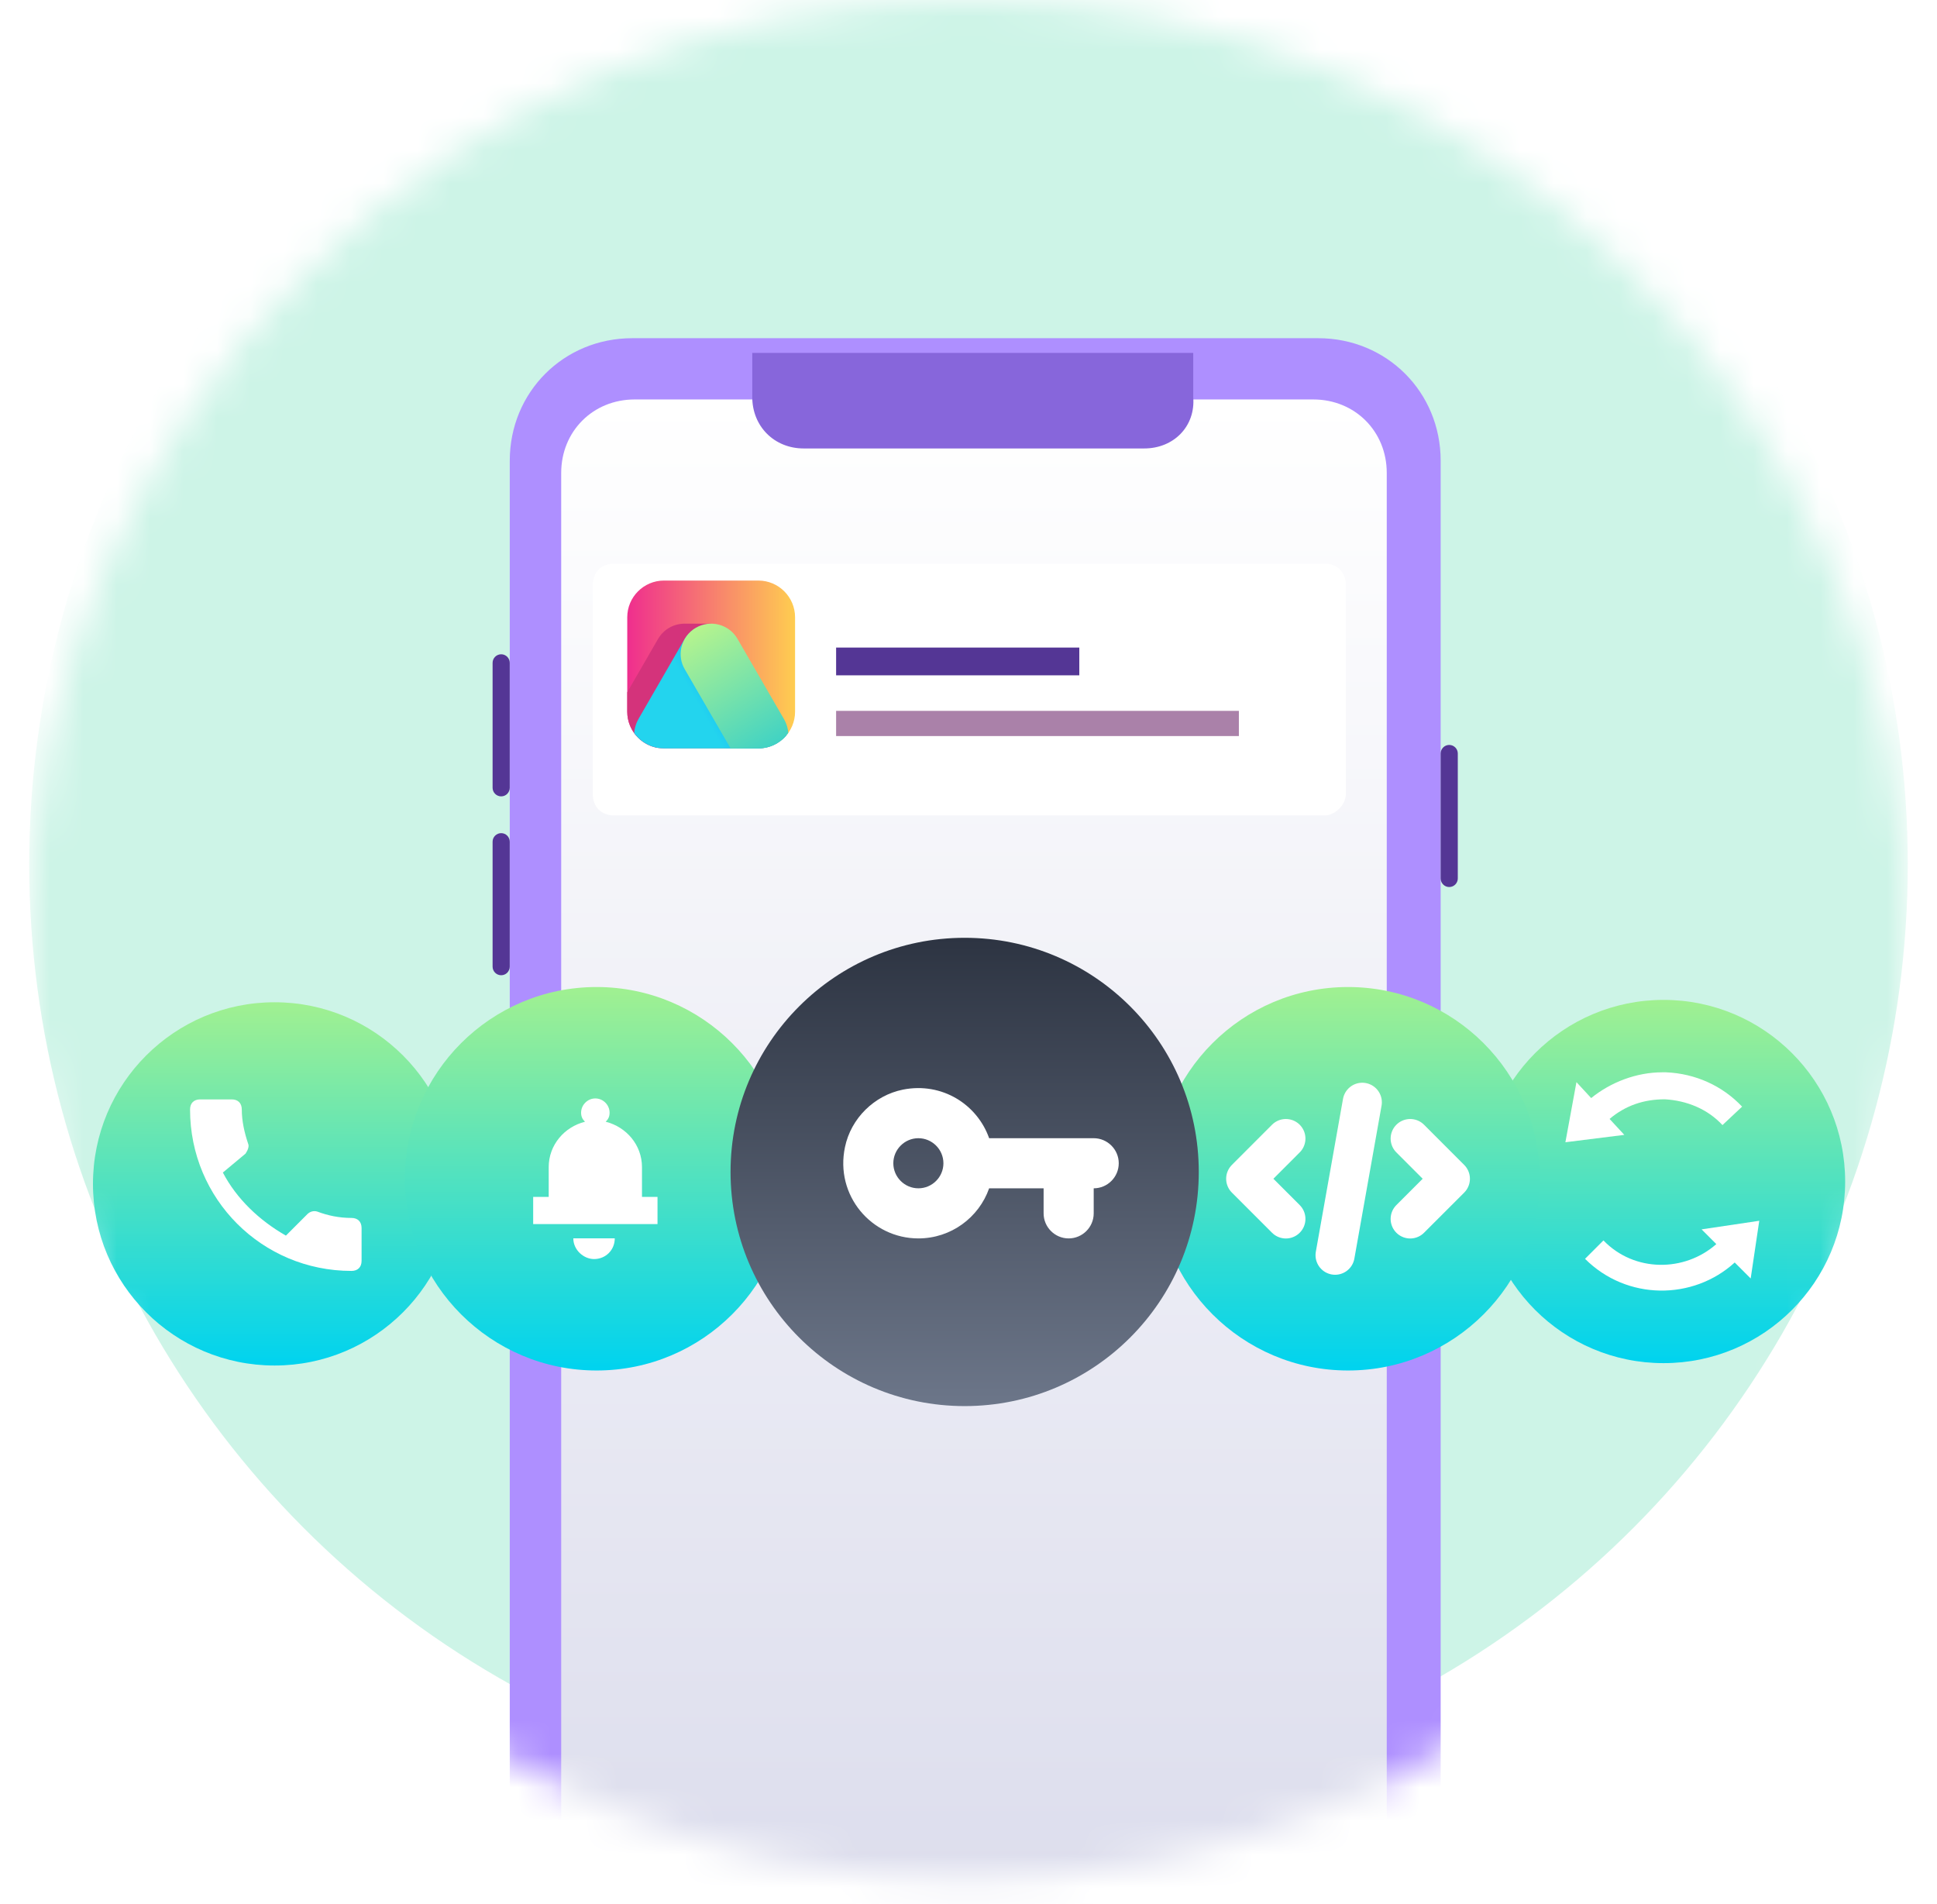
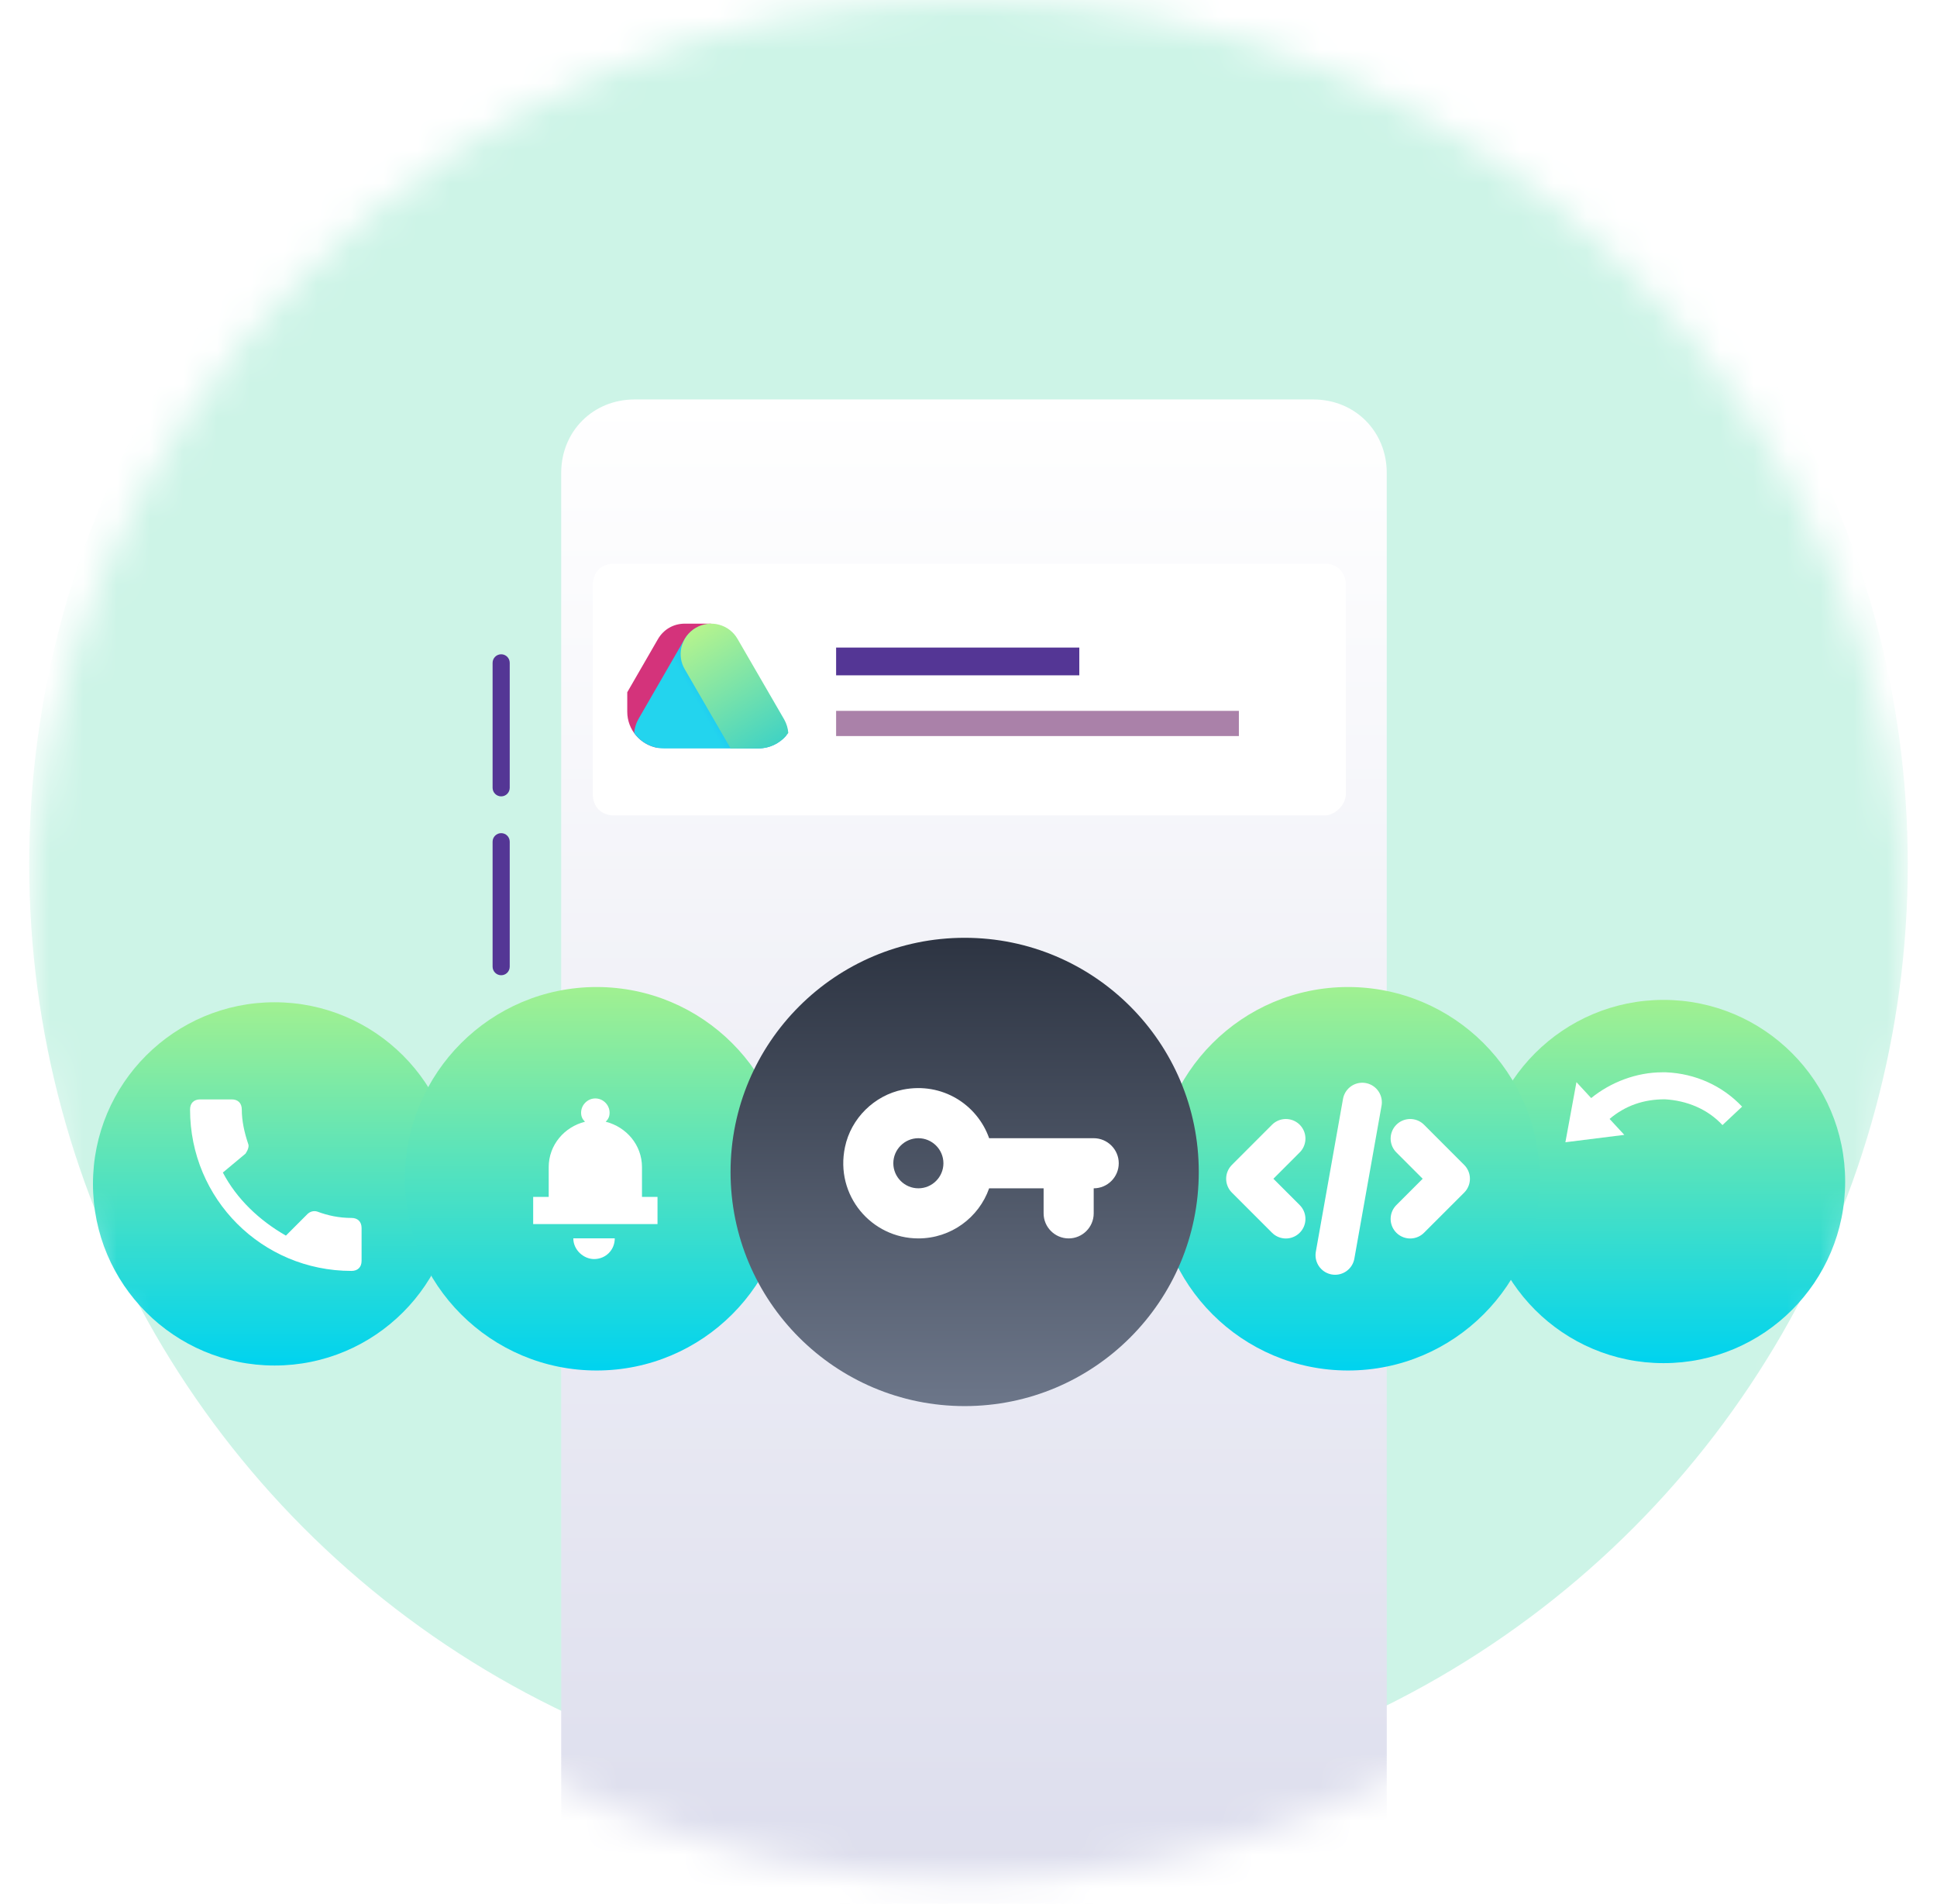
<svg xmlns="http://www.w3.org/2000/svg" width="58" height="57" viewBox="0 0 58 57" fill="none">
  <mask id="mask0_2687_4582" style="mask-type:alpha" maskUnits="userSpaceOnUse" x="0" y="0" width="58" height="57">
    <circle cx="29" cy="28.125" r="28.125" fill="#FEEDC8" />
  </mask>
  <g mask="url(#mask0_2687_4582)">
    <g filter="url(#filter0_i_2687_4582)">
      <circle cx="29" cy="28.125" r="28.125" fill="#CDF4E7" />
    </g>
    <g filter="url(#filter1_ii_2687_4582)">
-       <path d="M39.47 60.592H18.931C16.878 60.592 15.264 58.978 15.264 56.925V13.793C15.264 11.739 16.878 10.125 18.931 10.125H39.47C41.524 10.125 43.138 11.739 43.138 13.793V56.925C43.138 58.978 41.524 60.592 39.47 60.592Z" fill="url(#paint0_radial_2687_4582)" />
      <path d="M39.323 58.758H19.004C17.757 58.758 16.804 57.805 16.804 56.558V14.159C16.804 12.912 17.757 11.959 19.004 11.959H39.323C40.57 11.959 41.524 12.912 41.524 14.159V56.558C41.524 57.805 40.57 58.758 39.323 58.758Z" fill="url(#paint1_linear_2687_4582)" />
      <path d="M15.263 28.94V25.199C15.263 25.058 15.149 24.943 15.007 24.943C14.865 24.943 14.75 25.058 14.75 25.199V28.94C14.75 29.082 14.865 29.197 15.007 29.197C15.149 29.197 15.263 29.082 15.263 28.94Z" fill="#543695" />
      <path d="M15.263 23.585V19.844C15.263 19.703 15.149 19.588 15.007 19.588C14.865 19.588 14.75 19.703 14.75 19.844V23.585C14.75 23.727 14.865 23.842 15.007 23.842C15.149 23.842 15.263 23.727 15.263 23.585Z" fill="#543695" />
-       <path d="M43.651 26.299V22.558C43.651 22.417 43.536 22.302 43.394 22.302C43.253 22.302 43.138 22.417 43.138 22.558V26.299C43.138 26.441 43.253 26.556 43.394 26.556C43.536 26.556 43.651 26.441 43.651 26.299Z" fill="#543695" />
-       <path d="M34.262 13.426H24.066C23.186 13.426 22.525 12.766 22.525 11.886V10.565H35.729V11.886C35.802 12.766 35.142 13.426 34.262 13.426Z" fill="#8766DB" />
    </g>
    <g filter="url(#filter2_d_2687_4582)">
      <path d="M39.66 23.663H18.389C18.006 23.663 17.75 23.407 17.75 23.024V16.764C17.75 16.381 18.006 16.125 18.389 16.125H39.66C40.043 16.125 40.299 16.381 40.299 16.764V23.024C40.299 23.343 39.979 23.663 39.66 23.663Z" fill="white" />
      <path d="M32.318 18.637H25.036V19.468H32.318V18.637Z" fill="#543695" />
      <path d="M37.096 20.532H25.036V21.286H37.096V20.532Z" fill="#AA81A9" />
    </g>
-     <path fill-rule="evenodd" clip-rule="evenodd" d="M19.881 17.381H22.709C23.313 17.381 23.807 17.875 23.807 18.48V21.308C23.807 21.912 23.313 22.406 22.709 22.406H19.881C19.276 22.406 18.782 21.912 18.782 21.308V18.48C18.782 17.875 19.276 17.381 19.881 17.381Z" fill="url(#paint2_linear_2687_4582)" />
    <path fill-rule="evenodd" clip-rule="evenodd" d="M18.782 20.725L19.699 19.137C19.869 18.843 20.166 18.671 20.507 18.671H21.295L21.021 18.897C21.107 18.982 21.18 19.086 21.245 19.198L22.595 21.524C22.686 21.681 22.746 21.842 22.755 22.003C22.553 22.239 22.253 22.389 21.921 22.389H20.507H19.688C19.175 22.297 18.782 21.846 18.782 21.308V20.725L18.782 20.725Z" fill="#D4337B" />
    <path fill-rule="evenodd" clip-rule="evenodd" d="M18.99 21.948C18.998 21.805 19.04 21.662 19.116 21.529L20.487 19.154C20.657 18.86 20.955 18.688 21.295 18.688C21.635 18.688 21.863 18.922 22.034 19.216L23.384 21.541C23.475 21.698 23.534 21.859 23.544 22.02C23.342 22.256 23.042 22.406 22.709 22.406H21.295H19.881C19.515 22.406 19.19 22.225 18.99 21.948L18.99 21.948Z" fill="url(#paint3_linear_2687_4582)" />
    <path fill-rule="evenodd" clip-rule="evenodd" d="M21.877 22.406L20.505 20.038C20.39 19.844 20.353 19.617 20.4 19.396C20.454 19.142 20.613 18.923 20.838 18.793C21.048 18.672 21.296 18.639 21.53 18.702C21.764 18.765 21.962 18.916 22.083 19.126L23.484 21.544C23.552 21.667 23.594 21.803 23.604 21.943C23.404 22.223 23.077 22.406 22.709 22.406H21.877L21.877 22.406Z" fill="url(#paint4_linear_2687_4582)" />
    <g filter="url(#filter3_i_2687_4582)">
      <path d="M8.222 42.302C11.225 42.302 13.659 39.868 13.659 36.865C13.659 33.862 11.225 31.427 8.222 31.427C5.219 31.427 2.784 33.862 2.784 36.865C2.784 39.868 5.219 42.302 8.222 42.302Z" fill="url(#paint5_linear_2687_4582)" />
      <path fill-rule="evenodd" clip-rule="evenodd" d="M6.673 36.525C7.089 37.318 7.768 37.96 8.561 38.413L9.203 37.771C9.279 37.695 9.392 37.658 9.505 37.695C9.807 37.809 10.147 37.884 10.525 37.884C10.713 37.884 10.827 37.998 10.827 38.186V39.168C10.827 39.357 10.713 39.47 10.525 39.47C7.844 39.47 5.691 37.318 5.691 34.637C5.691 34.448 5.805 34.335 5.993 34.335H6.938C7.126 34.335 7.24 34.448 7.24 34.637C7.24 34.977 7.315 35.316 7.428 35.656C7.466 35.732 7.428 35.845 7.353 35.958L6.673 36.525Z" fill="white" />
    </g>
    <g filter="url(#filter4_i_2687_4582)">
      <path d="M17.865 42.605C21.035 42.605 23.605 40.035 23.605 36.865C23.605 33.695 21.035 31.125 17.865 31.125C14.695 31.125 12.125 33.695 12.125 36.865C12.125 40.035 14.695 42.605 17.865 42.605Z" fill="url(#paint6_linear_2687_4582)" />
      <path d="M19.223 37.408V36.516C19.223 35.856 18.757 35.313 18.137 35.158C18.214 35.081 18.253 35.003 18.253 34.887C18.253 34.654 18.059 34.46 17.826 34.46C17.594 34.46 17.4 34.654 17.4 34.887C17.4 35.003 17.439 35.081 17.516 35.158C16.896 35.313 16.43 35.856 16.43 36.516V37.408H15.965V38.222H19.688V37.408H19.223Z" fill="white" />
      <path d="M17.788 39.269C18.137 39.269 18.408 38.998 18.408 38.649H17.167C17.167 38.998 17.477 39.269 17.788 39.269Z" fill="white" />
    </g>
    <g filter="url(#filter5_i_2687_4582)">
      <path d="M49.812 42.302C52.816 42.302 55.25 39.868 55.25 36.865C55.25 33.862 52.816 31.427 49.812 31.427C46.809 31.427 44.375 33.862 44.375 36.865C44.375 39.868 46.809 42.302 49.812 42.302Z" fill="url(#paint7_linear_2687_4582)" />
-       <path d="M51.392 38.738C50.437 39.583 48.931 39.583 48.012 38.628L47.461 39.179C48.71 40.428 50.694 40.428 51.943 39.289L52.421 39.767L52.678 38.04L50.951 38.297L51.392 38.738Z" fill="white" />
      <path d="M46.873 35.689L48.637 35.468L48.196 34.991C48.673 34.587 49.224 34.403 49.849 34.403C50.51 34.44 51.135 34.697 51.576 35.175L52.164 34.623C51.576 33.999 50.767 33.632 49.886 33.595C49.849 33.595 49.812 33.595 49.776 33.595C49.004 33.595 48.232 33.889 47.645 34.366L47.204 33.889L46.873 35.689Z" fill="white" />
    </g>
    <g filter="url(#filter6_i_2687_4582)">
      <path d="M40.365 42.605C43.535 42.605 46.105 40.035 46.105 36.865C46.105 33.695 43.535 31.125 40.365 31.125C37.195 31.125 34.625 33.695 34.625 36.865C34.625 40.035 37.195 42.605 40.365 42.605Z" fill="url(#paint8_linear_2687_4582)" />
      <path d="M38.503 35.662L37.301 36.865L38.503 38.067" stroke="white" stroke-width="1.172" stroke-miterlimit="10" stroke-linecap="round" stroke-linejoin="round" />
      <path d="M42.226 35.662L43.428 36.865L42.226 38.067" stroke="white" stroke-width="1.172" stroke-miterlimit="10" stroke-linecap="round" stroke-linejoin="round" />
      <path d="M40.791 34.576L39.977 39.153" stroke="white" stroke-width="1.172" stroke-miterlimit="10" stroke-linecap="round" stroke-linejoin="round" />
    </g>
    <g filter="url(#filter7_i_2687_4582)">
      <path d="M28.885 44.02C32.757 44.02 35.895 40.882 35.895 37.01C35.895 33.139 32.757 30 28.885 30C25.014 30 21.875 33.139 21.875 37.01C21.875 40.882 25.014 44.02 28.885 44.02Z" fill="url(#paint9_linear_2687_4582)" />
      <g clip-path="url(#clip0_2687_4582)">
        <path d="M29.618 36C29.262 34.992 28.212 34.313 27.038 34.545C26.179 34.718 25.482 35.404 25.302 36.263C24.994 37.714 26.097 39 27.499 39C28.478 39 29.311 38.374 29.618 37.5H31.249V38.25C31.249 38.663 31.587 39 31.999 39C32.412 39 32.749 38.663 32.749 38.25V37.5C33.162 37.5 33.499 37.163 33.499 36.75C33.499 36.338 33.162 36 32.749 36H29.618ZM27.499 37.5C27.087 37.5 26.749 37.163 26.749 36.75C26.749 36.338 27.087 36 27.499 36C27.912 36 28.249 36.338 28.249 36.75C28.249 37.163 27.912 37.5 27.499 37.5Z" fill="white" />
      </g>
    </g>
  </g>
  <defs>
    <filter id="filter0_i_2687_4582" x="0.875" y="-2.25" width="56.25" height="58.5" filterUnits="userSpaceOnUse" color-interpolation-filters="sRGB">
      <feFlood flood-opacity="0" result="BackgroundImageFix" />
      <feBlend mode="normal" in="SourceGraphic" in2="BackgroundImageFix" result="shape" />
      <feColorMatrix in="SourceAlpha" type="matrix" values="0 0 0 0 0 0 0 0 0 0 0 0 0 0 0 0 0 0 127 0" result="hardAlpha" />
      <feOffset dy="-2.25" />
      <feGaussianBlur stdDeviation="2.25" />
      <feComposite in2="hardAlpha" operator="arithmetic" k2="-1" k3="1" />
      <feColorMatrix type="matrix" values="0 0 0 0 0.639 0 0 0 0 0.792 0 0 0 0 0.769 0 0 0 1 0" />
      <feBlend mode="normal" in2="shape" result="effect1_innerShadow_2687_4582" />
    </filter>
    <filter id="filter1_ii_2687_4582" x="14.224" y="9.599" width="29.953" height="51.519" filterUnits="userSpaceOnUse" color-interpolation-filters="sRGB">
      <feFlood flood-opacity="0" result="BackgroundImageFix" />
      <feBlend mode="normal" in="SourceGraphic" in2="BackgroundImageFix" result="shape" />
      <feColorMatrix in="SourceAlpha" type="matrix" values="0 0 0 0 0 0 0 0 0 0 0 0 0 0 0 0 0 0 127 0" result="hardAlpha" />
      <feOffset dx="0.526" dy="0.526" />
      <feGaussianBlur stdDeviation="0.736" />
      <feComposite in2="hardAlpha" operator="arithmetic" k2="-1" k3="1" />
      <feColorMatrix type="matrix" values="0 0 0 0 0.314 0 0 0 0 0.176 0 0 0 0 0.663 0 0 0 0.7 0" />
      <feBlend mode="normal" in2="shape" result="effect1_innerShadow_2687_4582" />
      <feColorMatrix in="SourceAlpha" type="matrix" values="0 0 0 0 0 0 0 0 0 0 0 0 0 0 0 0 0 0 127 0" result="hardAlpha" />
      <feOffset dx="-0.526" dy="-0.526" />
      <feGaussianBlur stdDeviation="1.051" />
      <feComposite in2="hardAlpha" operator="arithmetic" k2="-1" k3="1" />
      <feColorMatrix type="matrix" values="0 0 0 0 0.314 0 0 0 0 0.176 0 0 0 0 0.663 0 0 0 0.7 0" />
      <feBlend mode="normal" in2="effect1_innerShadow_2687_4582" result="effect2_innerShadow_2687_4582" />
    </filter>
    <filter id="filter2_d_2687_4582" x="16.25" y="15.375" width="25.549" height="10.538" filterUnits="userSpaceOnUse" color-interpolation-filters="sRGB">
      <feFlood flood-opacity="0" result="BackgroundImageFix" />
      <feColorMatrix in="SourceAlpha" type="matrix" values="0 0 0 0 0 0 0 0 0 0 0 0 0 0 0 0 0 0 127 0" result="hardAlpha" />
      <feOffset dy="0.75" />
      <feGaussianBlur stdDeviation="0.75" />
      <feComposite in2="hardAlpha" operator="out" />
      <feColorMatrix type="matrix" values="0 0 0 0 0 0 0 0 0 0 0 0 0 0 0 0 0 0 0.3 0" />
      <feBlend mode="normal" in2="BackgroundImageFix" result="effect1_dropShadow_2687_4582" />
      <feBlend mode="normal" in="SourceGraphic" in2="effect1_dropShadow_2687_4582" result="shape" />
    </filter>
    <filter id="filter3_i_2687_4582" x="2.784" y="30.006" width="10.875" height="12.296" filterUnits="userSpaceOnUse" color-interpolation-filters="sRGB">
      <feFlood flood-opacity="0" result="BackgroundImageFix" />
      <feBlend mode="normal" in="SourceGraphic" in2="BackgroundImageFix" result="shape" />
      <feColorMatrix in="SourceAlpha" type="matrix" values="0 0 0 0 0 0 0 0 0 0 0 0 0 0 0 0 0 0 127 0" result="hardAlpha" />
      <feOffset dy="-1.421" />
      <feGaussianBlur stdDeviation="2.131" />
      <feComposite in2="hardAlpha" operator="arithmetic" k2="-1" k3="1" />
      <feColorMatrix type="matrix" values="0 0 0 0 0 0 0 0 0 0 0 0 0 0 0 0 0 0 0.25 0" />
      <feBlend mode="normal" in2="shape" result="effect1_innerShadow_2687_4582" />
    </filter>
    <filter id="filter4_i_2687_4582" x="12.125" y="29.55" width="11.479" height="13.055" filterUnits="userSpaceOnUse" color-interpolation-filters="sRGB">
      <feFlood flood-opacity="0" result="BackgroundImageFix" />
      <feBlend mode="normal" in="SourceGraphic" in2="BackgroundImageFix" result="shape" />
      <feColorMatrix in="SourceAlpha" type="matrix" values="0 0 0 0 0 0 0 0 0 0 0 0 0 0 0 0 0 0 127 0" result="hardAlpha" />
      <feOffset dy="-1.575" />
      <feGaussianBlur stdDeviation="2.25" />
      <feComposite in2="hardAlpha" operator="arithmetic" k2="-1" k3="1" />
      <feColorMatrix type="matrix" values="0 0 0 0 0 0 0 0 0 0 0 0 0 0 0 0 0 0 0.25 0" />
      <feBlend mode="normal" in2="shape" result="effect1_innerShadow_2687_4582" />
    </filter>
    <filter id="filter5_i_2687_4582" x="44.375" y="29.935" width="10.875" height="12.367" filterUnits="userSpaceOnUse" color-interpolation-filters="sRGB">
      <feFlood flood-opacity="0" result="BackgroundImageFix" />
      <feBlend mode="normal" in="SourceGraphic" in2="BackgroundImageFix" result="shape" />
      <feColorMatrix in="SourceAlpha" type="matrix" values="0 0 0 0 0 0 0 0 0 0 0 0 0 0 0 0 0 0 127 0" result="hardAlpha" />
      <feOffset dy="-1.492" />
      <feGaussianBlur stdDeviation="2.043" />
      <feComposite in2="hardAlpha" operator="arithmetic" k2="-1" k3="1" />
      <feColorMatrix type="matrix" values="0 0 0 0 0 0 0 0 0 0 0 0 0 0 0 0 0 0 0.25 0" />
      <feBlend mode="normal" in2="shape" result="effect1_innerShadow_2687_4582" />
    </filter>
    <filter id="filter6_i_2687_4582" x="34.625" y="29.55" width="11.479" height="13.055" filterUnits="userSpaceOnUse" color-interpolation-filters="sRGB">
      <feFlood flood-opacity="0" result="BackgroundImageFix" />
      <feBlend mode="normal" in="SourceGraphic" in2="BackgroundImageFix" result="shape" />
      <feColorMatrix in="SourceAlpha" type="matrix" values="0 0 0 0 0 0 0 0 0 0 0 0 0 0 0 0 0 0 127 0" result="hardAlpha" />
      <feOffset dy="-1.575" />
      <feGaussianBlur stdDeviation="2.156" />
      <feComposite in2="hardAlpha" operator="arithmetic" k2="-1" k3="1" />
      <feColorMatrix type="matrix" values="0 0 0 0 0 0 0 0 0 0 0 0 0 0 0 0 0 0 0.25 0" />
      <feBlend mode="normal" in2="shape" result="effect1_innerShadow_2687_4582" />
    </filter>
    <filter id="filter7_i_2687_4582" x="21.875" y="28.076" width="14.021" height="15.944" filterUnits="userSpaceOnUse" color-interpolation-filters="sRGB">
      <feFlood flood-opacity="0" result="BackgroundImageFix" />
      <feBlend mode="normal" in="SourceGraphic" in2="BackgroundImageFix" result="shape" />
      <feColorMatrix in="SourceAlpha" type="matrix" values="0 0 0 0 0 0 0 0 0 0 0 0 0 0 0 0 0 0 127 0" result="hardAlpha" />
      <feOffset dy="-1.924" />
      <feGaussianBlur stdDeviation="2.634" />
      <feComposite in2="hardAlpha" operator="arithmetic" k2="-1" k3="1" />
      <feColorMatrix type="matrix" values="0 0 0 0 0 0 0 0 0 0 0 0 0 0 0 0 0 0 0.25 0" />
      <feBlend mode="normal" in2="shape" result="effect1_innerShadow_2687_4582" />
    </filter>
    <radialGradient id="paint0_radial_2687_4582" cx="0" cy="0" r="1" gradientUnits="userSpaceOnUse" gradientTransform="translate(29.201 35.359) rotate(90) scale(25.234 13.937)">
      <stop offset="0.14" stop-color="#AE8FFF" />
    </radialGradient>
    <linearGradient id="paint1_linear_2687_4582" x1="29.164" y1="11.959" x2="29.164" y2="58.758" gradientUnits="userSpaceOnUse">
      <stop stop-color="white" />
      <stop offset="1" stop-color="#DBDCEC" />
    </linearGradient>
    <linearGradient id="paint2_linear_2687_4582" x1="18.782" y1="19.894" x2="23.807" y2="19.894" gradientUnits="userSpaceOnUse">
      <stop stop-color="#EF2E8E" />
      <stop offset="0.874" stop-color="#FDB958" />
      <stop offset="1" stop-color="#FFCD50" />
    </linearGradient>
    <linearGradient id="paint3_linear_2687_4582" x1="21.821" y1="20.337" x2="20.803" y2="20.916" gradientUnits="userSpaceOnUse">
      <stop stop-color="#13ABFE" />
      <stop offset="0.4" stop-color="#1BBFF6" />
      <stop offset="1" stop-color="#23D4EE" />
    </linearGradient>
    <linearGradient id="paint4_linear_2687_4582" x1="22.841" y1="22.459" x2="20.688" y2="18.845" gradientUnits="userSpaceOnUse">
      <stop stop-color="#42D3C3" />
      <stop offset="1" stop-color="#B7F48D" />
    </linearGradient>
    <linearGradient id="paint5_linear_2687_4582" x1="8.214" y1="42.27" x2="8.214" y2="31.478" gradientUnits="userSpaceOnUse">
      <stop stop-color="#00D3EF" />
      <stop offset="1" stop-color="#A0F091" />
    </linearGradient>
    <linearGradient id="paint6_linear_2687_4582" x1="17.846" y1="42.57" x2="17.846" y2="31.176" gradientUnits="userSpaceOnUse">
      <stop stop-color="#00D3EF" />
      <stop offset="1" stop-color="#A0F091" />
    </linearGradient>
    <linearGradient id="paint7_linear_2687_4582" x1="49.802" y1="42.271" x2="49.802" y2="31.478" gradientUnits="userSpaceOnUse">
      <stop stop-color="#00D3EF" />
      <stop offset="1" stop-color="#A0F091" />
    </linearGradient>
    <linearGradient id="paint8_linear_2687_4582" x1="40.375" y1="42.564" x2="40.375" y2="31.17" gradientUnits="userSpaceOnUse">
      <stop stop-color="#00D3EF" />
      <stop offset="1" stop-color="#A0F091" />
    </linearGradient>
    <linearGradient id="paint9_linear_2687_4582" x1="28.885" y1="30" x2="28.885" y2="44.02" gradientUnits="userSpaceOnUse">
      <stop stop-color="#2D3442" />
      <stop offset="1" stop-color="#6C7689" />
    </linearGradient>
    <clipPath id="clip0_2687_4582">
      <rect width="9" height="9" fill="white" transform="translate(24.875 32.25)" />
    </clipPath>
  </defs>
</svg>